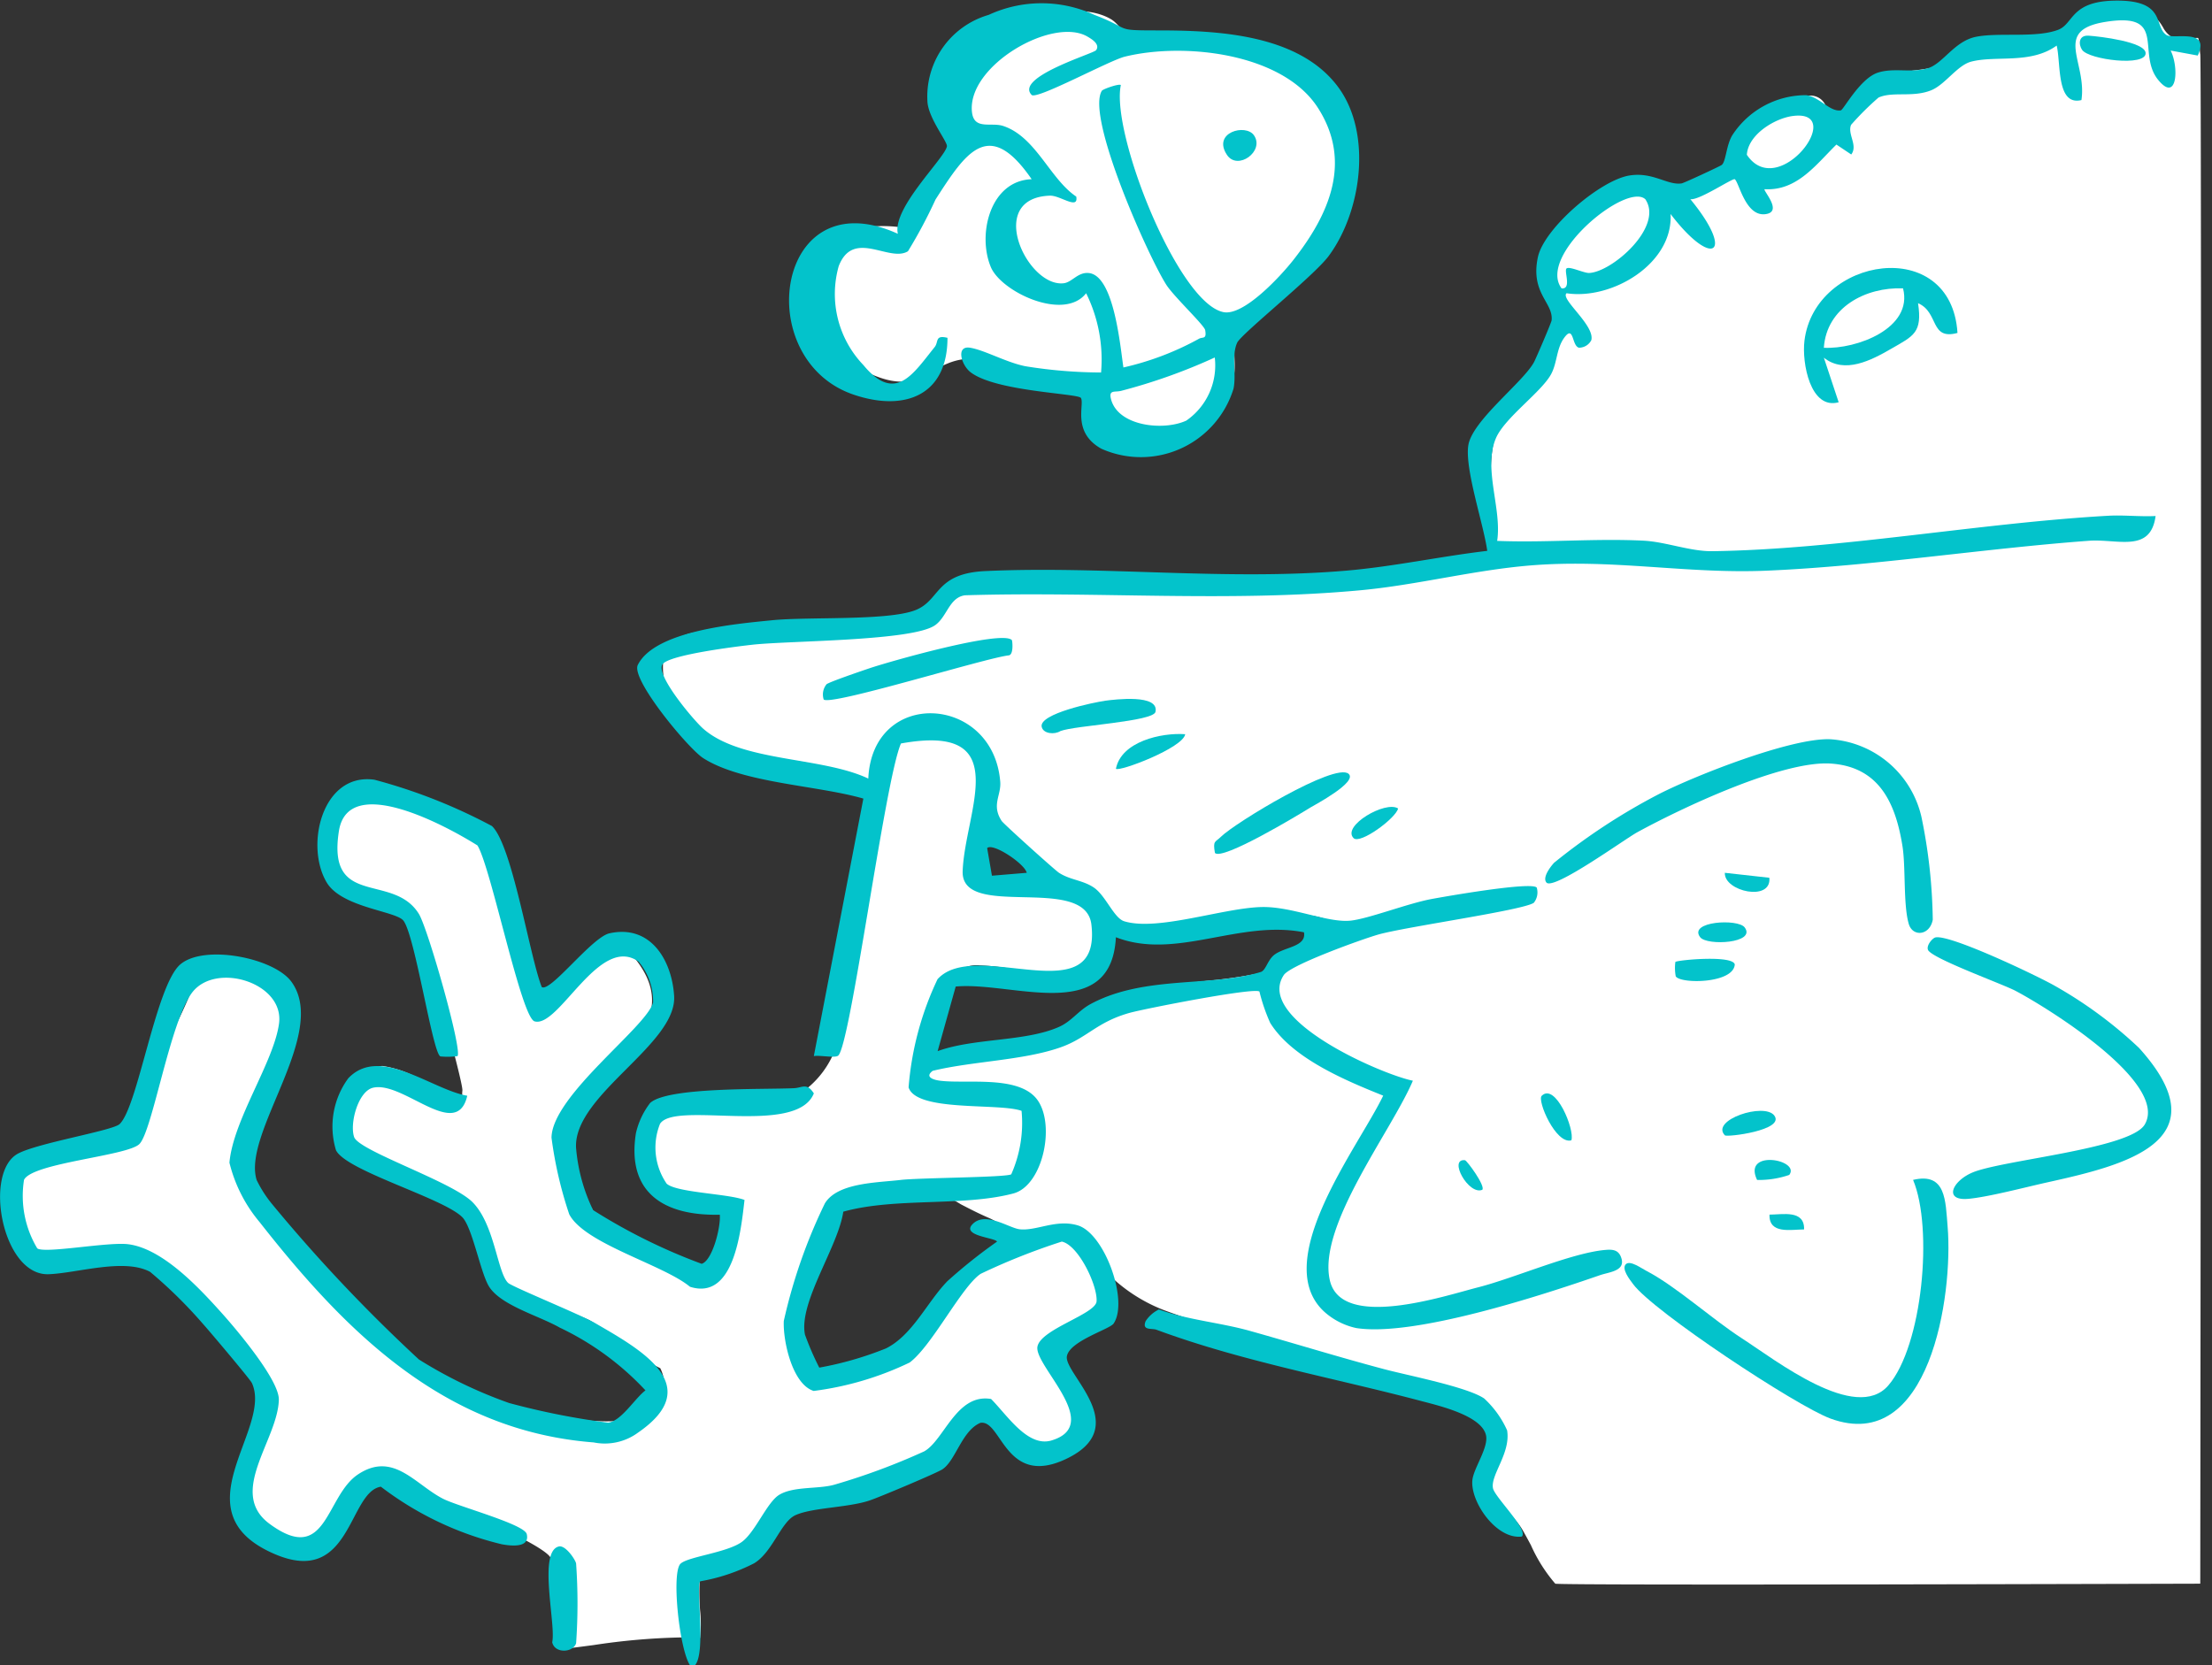
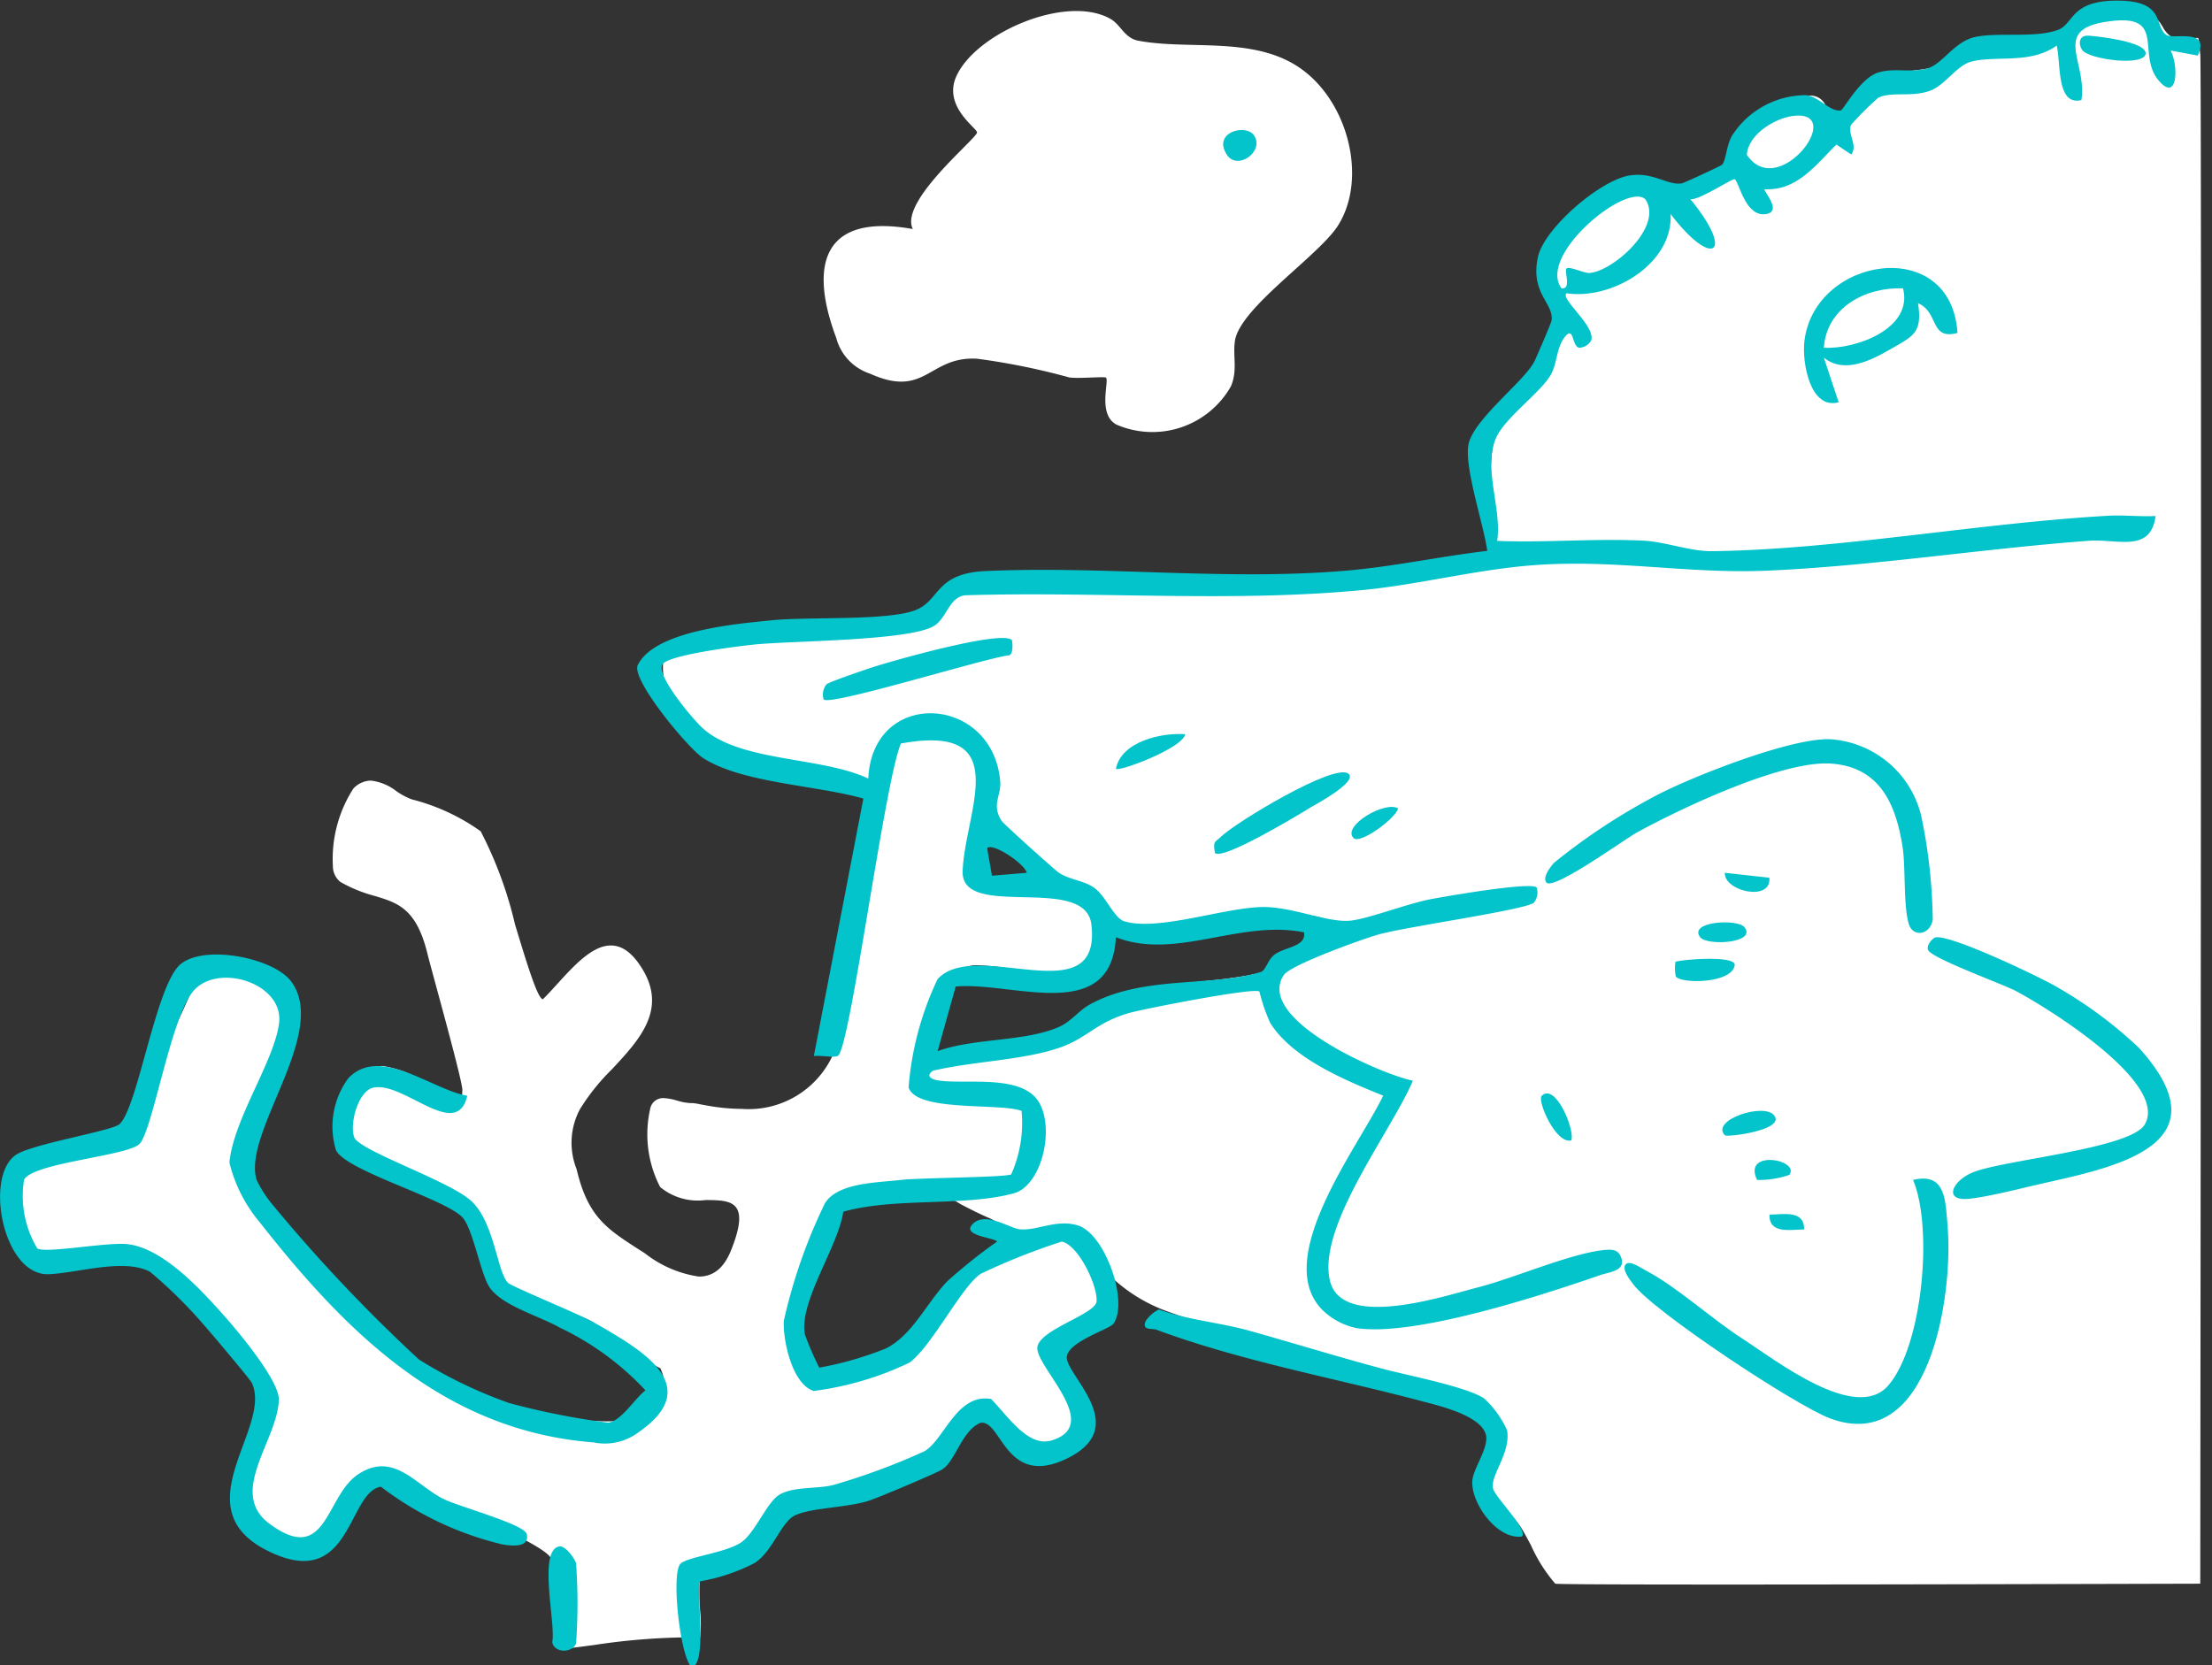
<svg xmlns="http://www.w3.org/2000/svg" width="99.86" height="75.19" viewBox="0 0 99.86 75.19">
  <rect x="0" y="0" width="99.86" height="75.19" fill="#333333" stroke="none" />
  <g transform="translate(0 0.032)">
    <g transform="translate(0.529 0.468)">
      <path d="M25.257,73.908h0c-.087-.456-.137-1.071-.186-1.666a11.725,11.725,0,0,0-.29-2.133l-.434-.236c-.17-.55-3.913-2.152-5.057-2.629a4.005,4.005,0,0,1-.8-.494,2.649,2.649,0,0,0-1.581-.681h-.048c-.605.016-1.036.689-1.491,1.4-.534.834-1.139,1.778-2.133,1.778a2.274,2.274,0,0,1-1.031-.287c-2.03-1.051-1.388-2.945-.821-4.616a4.469,4.469,0,0,0,.413-2.349c-.06-.2-2.116-2.337-3.345-3.615l0,0c-.422-.439-.755-.785-.857-.9-1.212-1.329-2.056-1.513-2.787-1.513a8.389,8.389,0,0,0-.94.072l-.072.008a10.03,10.03,0,0,1-1.163.08,6.429,6.429,0,0,1-1.182-.108c-.539-.1-.909-.867-1.082-1.315a3.5,3.5,0,0,1-.241-2.4,4.829,4.829,0,0,1,2.159-.763c1.582-.359,3.55-.807,3.923-1.942a10.722,10.722,0,0,1,1.281-3.984,20.391,20.391,0,0,0,.9-2.109,2.089,2.089,0,0,1,1.662-.722c1.374,0,2.921,1.02,2.934,2.385a6.859,6.859,0,0,1-1.478,3.544c-.981,1.516-1.908,2.947-.915,4.4a24.691,24.691,0,0,0,6.793,7.241,18.051,18.051,0,0,0,8.431,3.265c.367.036.715.054,1.033.054,1.222,0,2.025-.261,2.386-.777a1.726,1.726,0,0,0,.04-1.621,9.083,9.083,0,0,1-1.815-1.194,11.442,11.442,0,0,0-1.383-.973,8.079,8.079,0,0,0-1.63-.561,5.1,5.1,0,0,1-2.416-1.069,4.253,4.253,0,0,1-.616-1.64,3.587,3.587,0,0,0-.7-1.706,29.416,29.416,0,0,0-3.7-1.9c-.8-.373-1.423-.668-1.544-.751-.639-.438-.639-.438-.464-.774a4.331,4.331,0,0,0,.464-1.458c.178-1.089.6-1.619,1.275-1.619a4.811,4.811,0,0,1,2.062.844,6.244,6.244,0,0,0,1.2.6.758.758,0,0,0,.2.038c.125,0,.125-.083.125-.208a1.218,1.218,0,0,1,.008-.161c.031-.238-.689-2.891-1.166-4.647-.195-.718-.349-1.285-.4-1.493-.5-2.083-1.338-2.335-2.4-2.654a6.427,6.427,0,0,1-1.542-.63.906.906,0,0,1-.338-.715,5.875,5.875,0,0,1,.924-3.5,1.113,1.113,0,0,1,.788-.36,2.309,2.309,0,0,1,1.158.479,3.18,3.18,0,0,0,.688.367,9.3,9.3,0,0,1,3.114,1.442,18.065,18.065,0,0,1,1.551,4.208c.526,1.735,1.023,3.374,1.258,3.374.212-.206.429-.445.66-.7.737-.81,1.571-1.726,2.407-1.726.513,0,.972.335,1.4,1.024,1.17,1.865-.114,3.241-1.356,4.571a9.619,9.619,0,0,0-1.44,1.8,3.217,3.217,0,0,0-.151,2.7c.507,2.148,1.34,2.684,2.852,3.656l.1.061.128.083a5.163,5.163,0,0,0,2.439,1.054c.66,0,1.135-.387,1.454-1.183.39-.974.468-1.581.246-1.913-.234-.349-.768-.354-1.387-.36a2.667,2.667,0,0,1-2.058-.586,5.169,5.169,0,0,1-.453-3.516.59.59,0,0,1,.605-.5,2.473,2.473,0,0,1,.609.113l.006,0a2.455,2.455,0,0,0,.595.112.781.781,0,0,0,.08,0h.016a2.788,2.788,0,0,1,.349.055c.116.022.261.049.422.076a8.89,8.89,0,0,0,1.461.131,4.174,4.174,0,0,0,4.48-4.064c.463-1.891.768-3.868,1.063-5.779.246-1.595.5-3.243.845-4.832-.6-.136-1.2-.316-1.788-.489s-1.166-.345-1.749-.48a2.105,2.105,0,0,0-.478-.046c-.1,0-.206,0-.306.008s-.2.008-.3.008a1.724,1.724,0,0,1-.41-.04,22.077,22.077,0,0,1-2.844-.956,4.252,4.252,0,0,1-1.545-1.537,3.1,3.1,0,0,1-.521-2,1.623,1.623,0,0,1,1.558-1.3,41.525,41.525,0,0,1,4.259-.321,29.5,29.5,0,0,0,5.961-.635,2.6,2.6,0,0,0,1.081-.768,1.785,1.785,0,0,1,.97-.647c.631-.056,1.326-.083,2.126-.083,1.219,0,2.526.065,3.789.127l.035,0H49.2c1.28.063,2.6.129,3.856.129.586,0,1.112-.014,1.608-.042,1.5-.087,3.022-.211,4.491-.33,1.525-.124,3.1-.252,4.674-.341a26.833,26.833,0,0,0,2.85-.279c.361-.1.062.231.172,0a2.245,2.245,0,0,0,0-1.653c-.118-.277.033-.9,0-1.11-.173-1.117-.115-3.062.553-3.891a2.056,2.056,0,0,1,.54-.435,1.837,1.837,0,0,0,.456-.357,25.033,25.033,0,0,0,1.666-3.462c.04-.169-.077-.377-.225-.642a2.691,2.691,0,0,1-.413-2.083A29.092,29.092,0,0,1,71.765,8.51,3.823,3.823,0,0,1,74.136,7.7a2.886,2.886,0,0,1,.395.026,1.684,1.684,0,0,1,.528.2,1.219,1.219,0,0,0,.527.186l.038,0a17.609,17.609,0,0,0,1.8-.868,1.2,1.2,0,0,0,.393-.875,1.7,1.7,0,0,1,.31-.881C78.212,5.385,80.27,4,80.4,3.959a2.769,2.769,0,0,1,.772-.142.737.737,0,0,1,.716.452,1.128,1.128,0,0,0,.371.416,1.449,1.449,0,0,0,.675.259c.319,0,.4-.324.493-.7a1.528,1.528,0,0,1,.8-1.208,9.547,9.547,0,0,1,1.8-.373,12.387,12.387,0,0,0,1.335-.245,2.809,2.809,0,0,0,.855-.481,2.473,2.473,0,0,1,.871-.474,9.556,9.556,0,0,1,1.768-.143,7.7,7.7,0,0,0,1.922-.19,1.319,1.319,0,0,0,.638-.449c.259-.29.527-.589,1.68-.665.151-.01.295-.015.427-.015,1.154,0,1.388.388,1.594.73a1.125,1.125,0,0,0,.33.394,1.058,1.058,0,0,0,.574.118c.128,0,.259-.009.382-.018l.049,0c.1-.007.179-.014.241-.014s.094.718.107.731c.075.072,0,69.061,0,69.061s-28.839.087-29.118,0a7.042,7.042,0,0,1-1.1-1.741c-.189-.351-.351-.652-.444-.793a3.841,3.841,0,0,0-.7-.787c-.445-.4-.739-.67-.584-1.914a4.5,4.5,0,0,1,.34-1.036c.161-.39-.333-.857-.34-1.11-.013-.479-1.7-1.01-3.1-1.387-.386-.1-.692-.187-.839-.238-1.776-.614-3.435-1.078-5.04-1.526-1.8-.5-3.667-1.024-5.694-1.758a7.3,7.3,0,0,1-2.56-1.574,1.537,1.537,0,0,1,.054,1.2,1.979,1.979,0,0,1-1.259.817c-.517.18-1.006.35-1.044.787A3.91,3.91,0,0,0,48,61.791c.4.766.808,1.557.522,2.126-.2.391-.7.646-1.533.782a1.623,1.623,0,0,1-.259.021,2.065,2.065,0,0,1-1.518-.879c-.061-.069-.119-.138-.176-.205-.307-.361-.573-.674-.869-.674a.426.426,0,0,0-.065.005c-.833.13-1.165.907-1.385,1.421a1.466,1.466,0,0,1-.25.462c-.139.121-2.965,1.418-3.357,1.561a11.031,11.031,0,0,1-1.835.4,7.129,7.129,0,0,0-1.8.433,2.505,2.505,0,0,0-.893,1.061,2.587,2.587,0,0,1-.709.914,3.618,3.618,0,0,1-1.055.355c-.758.18-1.617.385-1.751,1.088a11.016,11.016,0,0,0,.007,1.537,5.954,5.954,0,0,1,0,1.261c-.288-.019-.591-.029-.9-.029a29.862,29.862,0,0,0-3.9.343c-.333.044-.677.09-1.015.131ZM40.045,53.07h0c-.253,0-.519.014-.815.042-1.9.183-1.961.508-2.121,1.377a6.706,6.706,0,0,1-.289,1.131c-.081.226-.181.476-.287.741-.6,1.512-1.428,3.583-.339,4.926a.837.837,0,0,0,.687.26c1.24,0,3.428-1.31,4.1-1.769a5.5,5.5,0,0,0,1.678-1.8,6.245,6.245,0,0,1,1.152-1.41l1.215-.953-.05-.118c-.243-.578-.324-.773-.868-1.01-.5-.216-.9-.427-1.261-.613a5.288,5.288,0,0,0-2.8-.81ZM43.7,43.086a1.359,1.359,0,0,0-1.008.3l-1.5,4.036c.871-.251,1.974-.461,3.04-.663a24.587,24.587,0,0,0,3.648-.868,4.4,4.4,0,0,0,.989-.6,4.843,4.843,0,0,1,1.1-.662,18.787,18.787,0,0,1,4.24-.868,22.287,22.287,0,0,0,3.078-.532,4.814,4.814,0,0,0,1.166-.832A6.142,6.142,0,0,1,59.9,41.369c0-.206-.791-.458-1.056-.5a9.858,9.858,0,0,0-1.7-.151,13.3,13.3,0,0,0-2.9.387,13.781,13.781,0,0,1-2.732.385H51.49a3.2,3.2,0,0,1-.98-.229c-.1-.038-.2-.076-.29-.11a1.781,1.781,0,0,0-.356-.119.026.026,0,0,0-.017,0,4.662,4.662,0,0,0-.248.745,5.126,5.126,0,0,1-.563,1.5,1.762,1.762,0,0,0-.4-.045,4.165,4.165,0,0,0-.913.137l-.015,0a3.949,3.949,0,0,1-.864.133h-.014a8.519,8.519,0,0,1-1.29-.184A10.8,10.8,0,0,0,43.7,43.086Zm.071-5.8c-.073,0-.117,0-.119,0l.107,1.983,3.263.243s-.9-1.075-1.528-1.683A2.624,2.624,0,0,0,43.768,37.284Z" transform="translate(0.001 0)" fill="#fff" />
      <path d="M24.857,74.461,24.766,74c-.093-.485-.144-1.114-.193-1.722a14.811,14.811,0,0,0-.219-1.837l-.425-.231-.044-.143A23.542,23.542,0,0,0,19.1,67.7a4.441,4.441,0,0,1-.9-.552,2.158,2.158,0,0,0-1.321-.584c-.34.009-.718.6-1.083,1.17-.573.895-1.286,2.008-2.554,2.009A2.763,2.763,0,0,1,11.98,69.4,2.781,2.781,0,0,1,10.325,66.9a8.173,8.173,0,0,1,.59-2.715,4.791,4.791,0,0,0,.421-1.992c-.307-.415-2.352-2.541-3.24-3.464l-.005-.005c-.44-.458-.759-.789-.866-.906-1.136-1.245-1.843-1.349-2.417-1.349a8.033,8.033,0,0,0-.883.069l-.072.008a10.461,10.461,0,0,1-1.22.084,6.923,6.923,0,0,1-1.272-.117c-.739-.137-1.2-.96-1.458-1.627C-.418,54.052-.728,52.6-.27,52c.345-.451,1.115-.644,2.446-.947,1.352-.307,3.194-.726,3.539-1.555a11.29,11.29,0,0,1,1.324-4.1,20.026,20.026,0,0,0,.878-2.057l.029-.086L8,43.187a2.579,2.579,0,0,1,2.049-.905,3.851,3.851,0,0,1,2.28.783,2.679,2.679,0,0,1,1.154,2.1,7.211,7.211,0,0,1-1.558,3.82c-1.071,1.654-1.689,2.725-.922,3.849l.012.018a24.187,24.187,0,0,0,6.654,7.094,17.552,17.552,0,0,0,8.195,3.178c.351.034.682.052.984.052,1.02,0,1.722-.2,1.976-.564a1.13,1.13,0,0,0,.043-.975,10.378,10.378,0,0,1-1.715-1.16,11.072,11.072,0,0,0-1.321-.931,7.863,7.863,0,0,0-1.518-.515,5.306,5.306,0,0,1-2.676-1.242,4.6,4.6,0,0,1-.709-1.836,3.307,3.307,0,0,0-.566-1.467,37.178,37.178,0,0,0-3.559-1.8c-1.081-.507-1.472-.694-1.615-.792a2.151,2.151,0,0,1-.683-.581.8.8,0,0,1,.059-.837,3.829,3.829,0,0,0,.414-1.308c.276-1.685,1.114-2.038,1.769-2.038a5.112,5.112,0,0,1,2.315.912c.259.152.508.3.727.407-.181-.838-.785-3.063-1.1-4.217-.2-.723-.351-1.292-.4-1.507-.434-1.8-1.044-1.988-2.056-2.293a6.938,6.938,0,0,1-1.655-.68A1.361,1.361,0,0,1,14,38.668a6.31,6.31,0,0,1,1.073-3.914,1.609,1.609,0,0,1,1.136-.5,2.713,2.713,0,0,1,1.426.557,2.894,2.894,0,0,0,.571.313,9.427,9.427,0,0,1,3.311,1.56c.435.423.867,1.735,1.682,4.422.275.907.626,2.065.871,2.7l.2-.218c.806-.886,1.72-1.89,2.777-1.89a2.224,2.224,0,0,1,1.828,1.259c1.374,2.191-.172,3.847-1.414,5.178a9.28,9.28,0,0,0-1.366,1.7,2.764,2.764,0,0,0-.1,2.349c.46,1.951,1.142,2.39,2.636,3.35l.224.144a4.87,4.87,0,0,0,2.168.974c.3,0,.682-.1.99-.868.45-1.125.324-1.4.295-1.449-.087-.13-.6-.135-.976-.138a3.087,3.087,0,0,1-2.422-.749c-.759-.833-.82-3.121-.563-3.994a1.079,1.079,0,0,1,1.085-.861,2.88,2.88,0,0,1,.739.13h.005a2.22,2.22,0,0,0,.465.094h.028a.624.624,0,0,1,.067,0,2.621,2.621,0,0,1,.441.064c.114.021.256.048.411.074a8.4,8.4,0,0,0,1.379.124,4.143,4.143,0,0,0,2.429-.664,4.17,4.17,0,0,0,1.556-2.971l.009-.048c.458-1.87.761-3.836,1.055-5.737.223-1.444.452-2.931.75-4.385-.452-.117-.9-.25-1.34-.38-.567-.168-1.153-.342-1.72-.472a1.631,1.631,0,0,0-.365-.033c-.093,0-.192,0-.287.008s-.213.009-.321.009a2.2,2.2,0,0,1-.528-.054,22.522,22.522,0,0,1-2.956-1,4.77,4.77,0,0,1-1.742-1.722,3.6,3.6,0,0,1-.587-2.341,2.106,2.106,0,0,1,1.975-1.709,41.85,41.85,0,0,1,4.312-.327,29.208,29.208,0,0,0,5.851-.617A2.221,2.221,0,0,0,41.916,26a2.189,2.189,0,0,1,1.28-.792c.646-.057,1.356-.085,2.17-.085,1.232,0,2.544.065,3.813.128l.042,0c1.274.063,2.592.128,3.831.128.577,0,1.093-.014,1.579-.042,1.5-.087,3.013-.21,4.478-.329,1.528-.124,3.107-.253,4.687-.342.871-.048,2.274-.163,2.676-.245a1.829,1.829,0,0,0-.086-.991,2.062,2.062,0,0,1-.055-.979c.009-.091.021-.214.019-.258-.172-1.126-.146-3.275.659-4.274a2.525,2.525,0,0,1,.663-.545,1.488,1.488,0,0,0,.338-.254A27.355,27.355,0,0,0,69.564,13.9a2.834,2.834,0,0,0-.163-.318,3.162,3.162,0,0,1-.464-2.441c.031-.134.063-.273,1.216-1.6.5-.572,1.13-1.273,1.281-1.407a4.294,4.294,0,0,1,2.7-.94,3.387,3.387,0,0,1,.464.031,2.129,2.129,0,0,1,.69.257,1.956,1.956,0,0,0,.264.123c.311-.128,1.386-.647,1.573-.763.126-.106.154-.232.2-.546a2.162,2.162,0,0,1,.412-1.118,6.622,6.622,0,0,1,1.23-.894,7.146,7.146,0,0,1,1.286-.8,3.246,3.246,0,0,1,.919-.164,1.225,1.225,0,0,1,1.141.689.7.7,0,0,0,.2.251,1.788,1.788,0,0,0,.34.169c.03-.083.061-.209.084-.3a1.983,1.983,0,0,1,1.094-1.549,9.542,9.542,0,0,1,1.913-.405,12.206,12.206,0,0,0,1.272-.232,2.411,2.411,0,0,0,.7-.4A2.893,2.893,0,0,1,88.971.976,9.862,9.862,0,0,1,90.842.82,7.483,7.483,0,0,0,92.621.655a.84.84,0,0,0,.42-.307,2.483,2.483,0,0,1,2.02-.831c.162-.011.317-.016.46-.016,1.325,0,1.726.48,2.022.972a.741.741,0,0,0,.178.236h0a.782.782,0,0,0,.3.034c.111,0,.231-.008.343-.017l.049,0c.106-.008.2-.015.28-.015a.527.527,0,0,1,.514.436,1.776,1.776,0,0,1,.035.2c.016.123.028.267.038.382,0,.05.01.113.012.131a.359.359,0,0,0-.009-.044,1.625,1.625,0,0,1,.024.326c0,.134,0,.331.006.587,0,.5.007,1.237.009,2.2,0,1.8.008,4.431.01,7.834,0,5.731,0,13.718,0,23.737C99.317,53.555,99.3,70.827,99.3,71v.5l-.5,0c-.128,0-12.917.039-21.447.039-7.625,0-7.708-.026-7.822-.061-.341-.106-.588-.494-1.389-1.981-.176-.326-.341-.633-.422-.755a3.371,3.371,0,0,0-.62-.691,2.178,2.178,0,0,1-.744-2.346,4.753,4.753,0,0,1,.368-1.15,1.4,1.4,0,0,0-.154-.328,1.515,1.515,0,0,1-.209-.5,8,8,0,0,0-2.735-1.013c-.412-.111-.708-.192-.871-.248-1.762-.609-3.414-1.071-5.011-1.517-1.812-.506-3.686-1.029-5.731-1.77a7.507,7.507,0,0,1-1.784-.915,1.474,1.474,0,0,1-.1.281,2.406,2.406,0,0,1-1.547,1.074c-.245.085-.7.243-.71.359a3.758,3.758,0,0,0,.576,1.582c.434.836.925,1.784.525,2.581a2.365,2.365,0,0,1-1.9,1.051,2.126,2.126,0,0,1-.34.028,2.533,2.533,0,0,1-1.894-1.049c-.062-.071-.122-.141-.18-.21a2.5,2.5,0,0,0-.494-.5c-.506.088-.746.56-.986,1.121a1.7,1.7,0,0,1-.382.643c-.257.223-3.337,1.589-3.515,1.653a11.354,11.354,0,0,1-1.925.425,7.134,7.134,0,0,0-1.654.384,2.2,2.2,0,0,0-.687.865,2.978,2.978,0,0,1-.869,1.083,3.914,3.914,0,0,1-1.212.422c-.61.145-1.3.31-1.375.7a12.941,12.941,0,0,0,.015,1.423c.048,1.209.057,1.426-.149,1.634l-.161.162-.227-.015c-.279-.018-.57-.028-.867-.028a29.485,29.485,0,0,0-3.831.338c-.334.044-.679.09-1.02.132ZM24.715,69.5l.484.263.06.194A11.953,11.953,0,0,1,25.57,72.2c.032.394.065.8.108,1.15l.529-.07a30.237,30.237,0,0,1,3.963-.347c.144,0,.288,0,.429.006,0-.221-.016-.492-.025-.719a9.828,9.828,0,0,1,0-1.651c.194-1.022,1.311-1.287,2.126-1.481a3.486,3.486,0,0,0,.9-.287,2.312,2.312,0,0,0,.549-.744,2.912,2.912,0,0,1,1.1-1.257,7.342,7.342,0,0,1,1.949-.482,10.726,10.726,0,0,0,1.746-.378c.38-.138,2.769-1.241,3.192-1.471.034-.062.086-.184.126-.278a2.456,2.456,0,0,1,1.768-1.719.929.929,0,0,1,.142-.011c.527,0,.895.432,1.25.85.057.067.113.133.171.2a1.6,1.6,0,0,0,1.142.709,1.123,1.123,0,0,0,.179-.015c.638-.1,1.053-.286,1.167-.513.171-.341-.211-1.079-.519-1.671a4.213,4.213,0,0,1-.684-2.129c.066-.761.794-1.014,1.378-1.217.435-.151.846-.294.972-.559a1.112,1.112,0,0,0-.072-.809l.806-.541a6.832,6.832,0,0,0,2.393,1.473c2.01.728,3.865,1.246,5.658,1.747,1.613.45,3.28.916,5.069,1.535.13.045.443.129.8.227,2.809.76,3.421,1.246,3.464,1.815.017.039.06.115.09.167a1.335,1.335,0,0,1,.215,1.19,4.229,4.229,0,0,0-.306.907c-.123.985.037,1.13.423,1.481a4.325,4.325,0,0,1,.784.882c.1.159.264.455.466.83a17.2,17.2,0,0,0,.862,1.49c.45.012,2.089.028,7.469.028,7.57,0,18.5-.03,20.946-.037.025-23.5.058-67.266,0-68.5-.009-.055-.014-.117-.02-.19l-.006-.071c-.083,0-.169.008-.256.008a1.5,1.5,0,0,1-.85-.2,1.586,1.586,0,0,1-.481-.553C96.516.705,96.392.5,95.521.5c-.121,0-.254,0-.394.014-.95.063-1.123.256-1.341.5a1.8,1.8,0,0,1-.855.591,7.965,7.965,0,0,1-2.066.215,9.276,9.276,0,0,0-1.666.13,2.1,2.1,0,0,0-.69.392A3.242,3.242,0,0,1,87.5,2.9a12.611,12.611,0,0,1-1.4.259,9.653,9.653,0,0,0-1.679.34c-.3.125-.4.424-.506.867-.1.4-.269,1.078-.978,1.078A1.865,1.865,0,0,1,82,5.113a1.6,1.6,0,0,1-.538-.581c-.128-.207-.133-.215-.29-.215a2.247,2.247,0,0,0-.589.109c-.285.16-1.811,1.188-2.083,1.4a1.326,1.326,0,0,0-.185.611,1.657,1.657,0,0,1-.576,1.195,6.285,6.285,0,0,1-1.007.53c-.9.432-.977.438-1.069.445-.025,0-.052,0-.078,0a1.629,1.629,0,0,1-.759-.243,1.369,1.369,0,0,0-.366-.153,2.385,2.385,0,0,0-.325-.021,3.34,3.34,0,0,0-2.04.689c-.247.224-1.946,2.153-2.2,2.537a2.224,2.224,0,0,0,.374,1.669,1.388,1.388,0,0,1,.276,1,23.478,23.478,0,0,1-1.768,3.665,2.282,2.282,0,0,1-.574.461,1.631,1.631,0,0,0-.418.326,5.632,5.632,0,0,0-.448,3.5,2.1,2.1,0,0,1-.014.5,2.311,2.311,0,0,0-.018.493,2.832,2.832,0,0,1,.114,1.706l.028.028-.1.2a.57.57,0,0,1-.039.146.536.536,0,0,1-.49.342H66.55l-.028-.043c-.829.132-2.649.237-2.67.239-1.567.089-3.14.217-4.661.34-1.472.12-2.993.244-4.5.331-.505.029-1.041.043-1.637.043-1.264,0-2.594-.066-3.88-.129l-.042,0c-1.257-.062-2.557-.126-3.764-.126-.784,0-1.465.027-2.081.081-.175.016-.422.263-.66.5a3.019,3.019,0,0,1-1.3.9,29.8,29.8,0,0,1-6.072.652,41.207,41.207,0,0,0-4.2.316c-1.02.157-1.111.7-1.14.884a2.65,2.65,0,0,0,.456,1.66,3.791,3.791,0,0,0,1.349,1.352,22.135,22.135,0,0,0,2.733.914,1.277,1.277,0,0,0,.289.025c.088,0,.186,0,.281-.008s.214-.008.327-.008a2.584,2.584,0,0,1,.59.059c.6.138,1.2.316,1.778.488s1.176.349,1.757.481l.482.11-.1.483c-.341,1.574-.595,3.215-.84,4.8-.3,1.915-.6,3.894-1.066,5.8a4.663,4.663,0,0,1-4.971,4.468,9.382,9.382,0,0,1-1.543-.138c-.167-.028-.314-.055-.432-.078-.093-.018-.207-.039-.256-.045-.033,0-.064,0-.1,0a2.853,2.853,0,0,1-.725-.129l-.006,0a2.176,2.176,0,0,0-.479-.1.168.168,0,0,0-.064.008.315.315,0,0,0-.061.134,4.882,4.882,0,0,0,.342,3.039,2.29,2.29,0,0,0,1.693.423c.7.007,1.417.014,1.8.582.331.494.272,1.2-.2,2.377a2.027,2.027,0,0,1-1.918,1.5,5.5,5.5,0,0,1-2.711-1.134l-.222-.143c-1.515-.974-2.516-1.617-3.069-3.962a3.692,3.692,0,0,1,.2-3.058,9.969,9.969,0,0,1,1.513-1.9c1.408-1.508,2.2-2.528,1.3-3.964-.5-.79-.861-.79-.981-.79-.615,0-1.4.867-2.037,1.563-.235.259-.457.5-.68.72l-.146.142h-.2c-.477,0-.693-.518-.992-1.371-.223-.636-.476-1.472-.745-2.357a22.613,22.613,0,0,0-1.422-4,9.594,9.594,0,0,0-2.917-1.324,3.581,3.581,0,0,1-.805-.422,2.01,2.01,0,0,0-.89-.4.612.612,0,0,0-.44.219A5.553,5.553,0,0,0,15,38.553a.658.658,0,0,0,.1.345,5.939,5.939,0,0,0,1.426.578c1.117.336,2.171.654,2.739,3.016.048.2.2.764.395,1.476,1.047,3.857,1.213,4.592,1.18,4.845a.824.824,0,0,0,0,.1.619.619,0,0,1-.625.708,1.208,1.208,0,0,1-.342-.059,6.523,6.523,0,0,1-1.31-.653,4.662,4.662,0,0,0-1.809-.775c-.16,0-.586,0-.782,1.2a4.894,4.894,0,0,1-.484,1.55c.076.054.173.121.273.19s.837.412,1.474.711a22.511,22.511,0,0,1,3.842,2,3.924,3.924,0,0,1,.832,1.946,3.943,3.943,0,0,0,.522,1.445,5.224,5.224,0,0,0,2.155.9,8.343,8.343,0,0,1,1.743.608,11.814,11.814,0,0,1,1.444,1.013,8.714,8.714,0,0,0,1.713,1.133l.192.087.072.2a2.186,2.186,0,0,1-.1,2.079c-.46.657-1.4.99-2.8.99-.334,0-.7-.019-1.082-.057A18.551,18.551,0,0,1,17.1,60.765a25.2,25.2,0,0,1-6.928-7.379,2.849,2.849,0,0,1-.341-2.6,10.168,10.168,0,0,1,1.255-2.345,6.527,6.527,0,0,0,1.4-3.267c-.01-1.064-1.316-1.89-2.434-1.89a1.628,1.628,0,0,0-1.221.476,21.7,21.7,0,0,1-.888,2.068A10.358,10.358,0,0,0,6.71,49.619l0,.068-.021.065c-.461,1.4-2.583,1.886-4.287,2.273A7.007,7.007,0,0,0,.533,52.6a3.8,3.8,0,0,0,.3,1.926c.249.646.541.973.707,1a5.934,5.934,0,0,0,1.091.1,9.6,9.6,0,0,0,1.107-.077l.072-.008a8.753,8.753,0,0,1,1-.076,4.03,4.03,0,0,1,3.156,1.676c.1.107.445.469.848.887l.005.005c3.226,3.353,3.4,3.6,3.463,3.817a4.726,4.726,0,0,1-.418,2.653c-.667,1.965-.961,3.216.577,4.012a1.788,1.788,0,0,0,.8.231c.72,0,1.224-.787,1.712-1.548.506-.79,1.029-1.607,1.9-1.631h.061a3.086,3.086,0,0,1,1.876.777,3.6,3.6,0,0,0,.694.437c.619.259,1.822.771,2.918,1.3A6.721,6.721,0,0,1,24.715,69.5Zm12.166-7.454h0a1.305,1.305,0,0,1-1.075-.446c-1.274-1.571-.385-3.8.263-5.426.1-.261.2-.507.281-.725a6.193,6.193,0,0,0,.268-1.053,1.817,1.817,0,0,1,.592-1.249,3.778,3.778,0,0,1,1.973-.535c.312-.03.594-.045.863-.045v.4h0v-.4a5.758,5.758,0,0,1,3.027.866c.352.183.75.389,1.231.6a1.859,1.859,0,0,1,1.13,1.275l.2.47-1.5,1.179a5.769,5.769,0,0,0-1.054,1.3,5.989,5.989,0,0,1-1.814,1.936C41.233,60.211,38.51,62.048,36.881,62.048Zm3.164-8.478c-.237,0-.487.013-.767.04a3.75,3.75,0,0,0-1.454.328c-.113.088-.149.237-.224.642a7.235,7.235,0,0,1-.311,1.21c-.084.233-.185.487-.292.756-.557,1.4-1.32,3.31-.415,4.426a.425.425,0,0,0,.3.075c1.021,0,3.046-1.154,3.813-1.681a5.014,5.014,0,0,0,1.542-1.656A6.752,6.752,0,0,1,43.474,56.2l.024-.02.914-.716a.741.741,0,0,0-.508-.512c-.511-.222-.926-.438-1.292-.628a4.831,4.831,0,0,0-2.566-.754Zm.33-5.4,1.882-5.062.072-.075a1.809,1.809,0,0,1,1.368-.449h0a11.14,11.14,0,0,1,1.932.25,8.333,8.333,0,0,0,1.2.176h.012a3.554,3.554,0,0,0,.751-.121l.016,0a4.622,4.622,0,0,1,1.024-.149q.071,0,.139,0c.11-.3.259-.8.35-1.106.223-.752.257-.867.414-.993a.519.519,0,0,1,.329-.114,1.558,1.558,0,0,1,.536.152c.085.033.18.07.281.106a2.933,2.933,0,0,0,.809.2h.015a13.379,13.379,0,0,0,2.632-.374,13.7,13.7,0,0,1,3.009-.4,10.352,10.352,0,0,1,1.782.158,4.035,4.035,0,0,1,.733.222c.2.083.748.305.738.785l-.007.348-.329.114a6.338,6.338,0,0,0-1.289.933,4.531,4.531,0,0,1-1.352.93,22.628,22.628,0,0,1-3.149.547,18.436,18.436,0,0,0-4.125.839,4.4,4.4,0,0,0-.985.6,4.836,4.836,0,0,1-1.106.664,24.845,24.845,0,0,1-3.733.892c-1.055.2-2.146.408-2.995.653Zm2.736-4.488L41.99,46.7c.68-.156,1.421-.3,2.145-.435a24.344,24.344,0,0,0,3.563-.844,3.988,3.988,0,0,0,.873-.537,5.305,5.305,0,0,1,1.217-.725,19.142,19.142,0,0,1,4.355-.9,21.95,21.95,0,0,0,3.007-.518,6.075,6.075,0,0,0,.98-.734c.262-.22.518-.434.763-.618-.052-.014-.1-.025-.138-.032a9.364,9.364,0,0,0-1.611-.143,12.9,12.9,0,0,0-2.8.376,14.184,14.184,0,0,1-2.828.4h-.024a3.574,3.574,0,0,1-1.156-.259l-.182-.068-.078.26c-.4,1.352-.533,1.746-.916,1.846l-.12.031-.121-.028a1.27,1.27,0,0,0-.291-.031,3.792,3.792,0,0,0-.8.124l-.016,0a4.38,4.38,0,0,1-.975.146h-.015a8.755,8.755,0,0,1-1.38-.193,10.47,10.47,0,0,0-1.747-.233A1.256,1.256,0,0,0,43.111,43.684Zm5.241-3.571-5.071-.378-.158-2.918.5-.03c.006,0,.061,0,.149,0a3.047,3.047,0,0,1,2.071.687c.536.52,1.258,1.361,1.544,1.7l0,0Zm-4.12-1.31,1.61.12c-.236-.262-.485-.528-.7-.735a1.733,1.733,0,0,0-.965-.378Z" transform="translate(0.001 0)" fill="rgba(0,0,0,0)" />
      <path d="M377.156,301.341c-.062-.062-1.295.056-1.665-.012a30.907,30.907,0,0,0-4.155-.843c-2.19-.124-2.307,1.815-4.839.672a2.323,2.323,0,0,1-1.519-1.612c-1.279-3.423-.506-5.626,3.457-4.915-.625-1.255,2.9-4.092,2.9-4.361,0-.2-1.533-1.162-.944-2.513.856-1.964,4.968-3.751,6.968-2.614.468.267.63.866,1.252.984,2.225.423,5.021-.184,7.114,1.11,2.312,1.428,3.292,5.056,1.9,7.245-.865,1.359-4.416,3.7-4.646,5.192-.107.694.13,1.326-.181,2.056a4.077,4.077,0,0,1-5.185,1.723c-.841-.481-.3-1.953-.457-2.115" transform="translate(-327.756 -284.79)" fill="#fff" />
    </g>
    <g transform="translate(0)">
      <path d="M356.54,359.25c-.472-.707-.826-3.992-.464-4.549.226-.349,2.126-.519,2.817-1.036.607-.455,1.129-1.795,1.681-2.12.654-.386,1.736-.249,2.459-.446a29.7,29.7,0,0,0,4.077-1.511c.9-.5,1.457-2.631,3.02-2.365.727.728,1.657,2.2,2.735,1.87,2.35-.712-.8-3.372-.642-4.234.147-.79,2.626-1.467,2.669-2.042.053-.71-.815-2.541-1.569-2.7a29.194,29.194,0,0,0-3.661,1.454c-.86.572-2.193,3.245-3.206,4.005a14.06,14.06,0,0,1-4.334,1.284c-.963-.3-1.39-2.25-1.35-3.158a24.132,24.132,0,0,1,1.855-5.311c.569-.933,2.333-.931,3.414-1.057.821-.1,4.792-.112,5-.256a5.732,5.732,0,0,0,.465-2.865c-1.029-.366-4.739.061-5.1-1.057a13.9,13.9,0,0,1,1.307-4.887c1.715-1.895,7.419,1.617,6.946-2.463-.269-2.321-5.893-.174-5.812-2.416.1-2.712,2.391-6.7-2.785-5.763-.725,1.645-2.273,13.614-2.834,14.093-.142.121-.82-.027-1.1.021l2.236-11.626c-2.068-.6-5.459-.694-7.23-1.827-.67-.428-3.276-3.559-2.953-4.206.772-1.552,4.449-1.856,6.048-2.018,1.641-.167,5.219.032,6.476-.454,1.144-.442.88-1.663,3.171-1.768,5.366-.245,10.857.444,16.28-.018,2.129-.181,4.253-.644,6.373-.894-.159-1.184-1.019-3.689-.855-4.761.171-1.116,2.46-2.838,2.962-3.751.085-.155.791-1.795.8-1.9.081-.8-.966-1.215-.621-2.846.276-1.307,2.821-3.484,4.14-3.691,1.063-.167,1.709.455,2.351.358.1-.015,1.726-.769,1.809-.833.194-.15.2-.9.486-1.355a3.968,3.968,0,0,1,3.326-1.795c.607.079,1.067.761,1.563.686.12-.017.87-1.452,1.684-1.707.739-.232,1.522.033,2.26-.2.675-.212,1.188-1.22,2.162-1.415,1.036-.207,2.7.066,3.707-.316.7-.268.555-1.266,2.5-1.315,2.408-.06,1.8,1.146,2.385,1.547.323.22,2-.332,1.417.931l-1.225-.226c.375.724.309,2.382-.554,1.334-1.01-1.227.446-3.094-2.413-2.624-2.364.387-.8,1.805-1.059,3.526-1.142.277-.92-1.671-1.118-2.461-1.169.851-2.734.436-3.856.725-.638.165-1.182,1.05-1.825,1.3-.831.328-1.722.035-2.361.322a13.03,13.03,0,0,0-1.24,1.233c-.175.42.321.929.008,1.338l-.67-.448c-.935.919-1.783,2.1-3.242,2.015-.077.062.788.967.108,1.115-.955.21-1.255-1.42-1.454-1.565-.089-.064-1.621.972-2.006.9,2.043,2.482,1,3.157-.893.669.126,2.243-2.644,3.892-4.695,3.579-.3.258,1.289,1.449,1.117,2.119a.625.625,0,0,1-.557.34c-.332-.079-.222-1.063-.67-.444-.353.488-.308,1.127-.591,1.645-.44.806-2.091,1.962-2.486,2.881-.589,1.374.275,3.186.054,4.64,2.19.088,4.416-.118,6.6-.01,1.013.05,2.115.49,3.12.475,5.714-.079,12.058-1.274,17.872-1.6.7-.039,1.428.048,2.133.012-.226,1.686-1.716,1.022-3.014,1.118-4.78.355-9.765,1.144-14.522,1.349-3.66.158-6.975-.548-10.737-.231-2.54.214-5.066.876-7.6,1.114-5.92.555-11.934.046-17.877.229-.711.1-.8.953-1.339,1.344-1,.73-6.592.7-8.275.89-.7.078-3.736.45-4.04.88-.334.472,1.4,2.521,1.827,2.9,1.717,1.525,5.349,1.262,7.462,2.261.189-4.116,5.646-3.787,5.957.146.049.617-.41,1.045.066,1.77.1.145,2.405,2.22,2.582,2.335.508.331,1.073.332,1.571.665.542.362.91,1.384,1.379,1.527,1.507.46,4.473-.606,6.209-.643,1.361-.029,2.966.718,4,.615.808-.08,2.592-.78,3.675-.979.675-.125,4.475-.789,4.736-.517a.748.748,0,0,1-.131.69c-.49.342-5.777,1.08-7.022,1.434-.718.205-3.959,1.369-4.264,1.828-1.327,2,4.421,4.489,5.827,4.771-.967,2.278-4.306,6.551-3.75,9.007.515,2.277,5.2.7,6.705.319,1.622-.414,4.2-1.547,5.714-1.684.3-.027.585-.028.718.3.268.652-.507.688-.942.839-2.646.916-8.388,2.792-11,2.387a3.146,3.146,0,0,1-1.229-.56c-2.932-2.179,1.335-7.61,2.444-9.934-1.7-.684-4.1-1.679-5.1-3.282a8.126,8.126,0,0,1-.487-1.417c-.218-.2-5.186.774-5.855.96-1.5.419-1.921,1.138-3.133,1.562-1.69.591-3.975.621-5.763,1.057-.371.278.025.407.332.446,1.16.149,3.387-.235,4.292.74.97,1.046.4,3.988-.986,4.352-2.272.6-5.32.167-7.674.821-.229,1.584-2.024,4.091-1.73,5.551a12.861,12.861,0,0,0,.646,1.49,15.177,15.177,0,0,0,3.009-.867c1.2-.594,1.863-2.1,2.776-3.037a23.5,23.5,0,0,1,2.24-1.785c-.076-.178-1.605-.254-1.116-.778.577-.618,1.659.17,2.142.221.764.081,1.639-.469,2.618-.177,1.215.364,2.308,3.419,1.618,4.434-.176.258-1.995.789-2.109,1.478-.135.8,3.034,3.19-.047,4.64-2.737,1.288-2.9-1.8-3.857-1.636-.84.354-1.115,1.708-1.718,2.1-.272.176-2.848,1.26-3.287,1.406-.974.327-2.6.316-3.356.668-.643.3-1.027,1.673-1.856,2.168a8.46,8.46,0,0,1-2.43.812c-.211.2.273,3.208-.236,3.789Zm49.793-69.955c-.808.1-2.024.827-2.084,1.752,1.425,2.129,4.547-2.062,2.084-1.752m-6.66,3.767c-.827-.812-4.9,2.518-3.789,4.016.468.052.105-.774.222-.894s.766.2,1.013.2c1.032-.03,3.376-2.073,2.554-3.318m-27.933,30.4c-.091-.411-1.539-1.374-1.787-1.115l.216,1.246Zm12.516,2.687c-2.92-.579-5.791,1.274-8.491.222-.205,3.972-4.7,1.987-7.232,2.227l-.816,2.916c1.639-.6,3.963-.417,5.491-1.1.564-.254.86-.729,1.426-1.033,2.427-1.3,5.433-.752,7.673-1.442.228-.071.305-.54.611-.776.469-.361,1.454-.36,1.338-1.012" transform="translate(-325.388 -284.091)" fill="#03c3cb" />
-       <path d="M375.677,302.047c-.166-.2-3.874-.287-4.984-1.163-.413-.326-.656-1.192-.024-1.1.652.1,1.654.671,2.517.839a21.769,21.769,0,0,0,3.408.281,6.752,6.752,0,0,0-.674-3.579c-.993,1.281-3.827-.057-4.3-1.176-.622-1.479-.033-3.907,1.841-3.971-1.937-2.814-2.971-1.21-4.34.916a22.113,22.113,0,0,1-1.244,2.336c-.839.522-2.467-1.029-3.126.671a4.633,4.633,0,0,0,1.112,4.465c1.445,1.753,2.242.4,3.218-.809.19-.236,0-.558.58-.418,0,2.606-1.941,3.347-4.24,2.564-4.672-1.59-3.517-9.772,2-7.261-.268-1.16,2.119-3.41,2.214-3.948.036-.2-.8-1.219-.876-1.976a3.836,3.836,0,0,1,2.759-3.959,5.684,5.684,0,0,1,4.778,0c1.734.662.812.7,2.854.7,2.726,0,6.408.172,8.167,2.584,1.517,2.082,1.043,5.591-.446,7.6-.665.9-3.953,3.52-4.132,3.916-.268.592-.028,1.394-.164,2.072a4.375,4.375,0,0,1-5.967,2.715c-1.371-.763-.723-2.055-.935-2.308m.692-15.679c.2-.267-.177-.5-.384-.62-1.574-.921-5.454,1.322-5.214,3.413.094.816.858.441,1.407.621,1.474.484,2.11,2.39,3.3,3.189.11.619-.725-.058-1.187-.042-2.934.1-1.027,4.147.618,3.955.376-.043.631-.5,1.118-.463,1.164.085,1.439,3.355,1.58,4.265a12.962,12.962,0,0,0,3.4-1.29c.179-.107.367.044.292-.395-.039-.222-1.417-1.518-1.755-2.048-.816-1.279-3.634-7.578-2.911-8.759.048-.077.785-.336.858-.258-.457,2.154,2.578,9.85,4.636,10.252.919.18,2.582-1.63,3.15-2.352,1.6-2.033,2.678-4.413,1.12-6.858-1.591-2.5-6.075-2.981-8.732-2.323-.7.174-3.973,1.955-4.2,1.727-.781-.8,2.792-1.866,2.9-2.015m5.364,13.87a25.688,25.688,0,0,1-4.206,1.5c-.3.084-.592-.066-.475.382.319,1.226,2.377,1.441,3.4.965a3.029,3.029,0,0,0,1.283-2.85" transform="translate(-326.887 -284.118)" fill="#03c3cb" />
      <path d="M340.192,342.951c-.478,2.07-2.9-.69-4.258-.363-.663.16-1.059,1.6-.849,2.225s4.4,2,5.34,2.935c1.006,1.006,1.118,3.162,1.608,3.648.175.173,3.237,1.42,3.9,1.8,2.07,1.2,5.058,2.833,1.974,4.959a2.533,2.533,0,0,1-2.009.446c-6.687-.516-11.128-4.905-15.087-9.956a6.61,6.61,0,0,1-1.355-2.674c.172-1.948,2.008-4.55,2.239-6.286.243-1.833-2.819-2.778-3.9-1.425-1.015,1.274-1.812,6.294-2.407,6.872-.557.54-4.818.843-5.205,1.612a4.607,4.607,0,0,0,.6,3.1c.382.236,3.187-.306,4.105-.191,1.568.2,3.221,1.992,4.244,3.133.656.732,2.577,3.007,2.554,3.89-.047,1.817-2.332,4.192-.42,5.6,2.6,1.919,2.513-1.256,4-2.235,1.592-1.05,2.567.457,3.837,1.106.684.349,3.668,1.145,3.775,1.593.154.652-.758.527-1.127.46a14.6,14.6,0,0,1-5.459-2.6c-1.475.237-1.332,4.544-4.814,3.033-4.384-1.9-.048-5.629-1.009-7.715-.076-.166-1.934-2.367-2.227-2.69a21,21,0,0,0-2.367-2.327c-1.174-.633-3.288.057-4.58.106-2.1.078-2.958-4.612-1.381-5.448.91-.483,4.259-1.031,4.581-1.329.828-.766,1.631-6.255,2.74-7.209,1.073-.923,4.236-.3,5.021.784,1.69,2.322-2.239,6.834-1.571,8.95a5.445,5.445,0,0,0,.7,1.09,71.87,71.87,0,0,0,6.626,7.012,20.551,20.551,0,0,0,4.071,1.965,33.713,33.713,0,0,0,4.472.889c.6-.082,1.19-1.083,1.683-1.46a12.768,12.768,0,0,0-3.869-2.833c-.961-.549-2.738-1.022-3.227-1.914-.374-.683-.732-2.63-1.175-3.074-.863-.865-5.244-2.089-5.7-3.022a3.677,3.677,0,0,1,.556-3.249c1.423-1.5,3.771.515,5.368.789" transform="translate(-319.098 -293.508)" fill="#03c3cb" />
-       <path d="M346.678,336.3c.354.319,2.262-2.239,3.066-2.417,1.847-.409,2.814,1.2,2.919,2.823.141,2.184-4.534,4.468-4.428,6.85a7.915,7.915,0,0,0,.771,2.825,25.967,25.967,0,0,0,4.9,2.424c.49-.143.874-1.687.818-2.217-2.474.059-4.217-.958-3.786-3.678a3.521,3.521,0,0,1,.643-1.368c.8-.729,5.12-.6,6.5-.667.378-.02.572-.26.89.236-.784,1.949-6.277.316-6.945,1.375a2.878,2.878,0,0,0,.3,2.7c.441.407,2.789.451,3.515.736-.158,1.342-.456,4.563-2.463,3.919-1.206-1-4.758-1.939-5.45-3.272a18.127,18.127,0,0,1-.8-3.457c.019-1.905,4.341-5.035,4.586-6.115a2.783,2.783,0,0,0-.652-1.832c-1.772-1.27-3.6,3.011-4.7,2.693-.606-.176-1.969-6.963-2.577-7.942-1.329-.837-5.835-3.32-6.255-.65-.548,3.5,2.449,1.859,3.611,3.742.41.666,1.98,6.189,1.74,6.42a3.37,3.37,0,0,1-.766.013c-.351-.1-1.14-5.436-1.672-6.129-.334-.436-2.788-.587-3.466-1.728-.99-1.666-.2-4.97,2.159-4.635a24.715,24.715,0,0,1,5.3,2.089c.917.856,1.693,5.831,2.246,7.259" transform="translate(-322.23 -291.776)" fill="#03c3cb" />
      <path d="M408.532,352.765c.193-.194.721.2.924.3,1.344.7,2.942,2.162,4.323,3.054,1.515.978,5.13,3.822,6.6,2.121,1.547-1.788,2.032-7.107,1.118-9.281,1.49-.353,1.462.934,1.561,2.126.253,3.061-.8,10.3-5.293,8.649-1.535-.565-8.011-4.842-8.908-6.071-.149-.2-.539-.688-.325-.9" transform="translate(-335.132 -295.719)" fill="#03c3cb" />
      <path d="M404.174,331.206c-.209-.209.135-.682.332-.9a27.952,27.952,0,0,1,4.728-3.1c1.649-.844,6.019-2.564,7.761-2.478a4.524,4.524,0,0,1,4.1,3.515,24.246,24.246,0,0,1,.509,4.633c-.135.72-.907.786-1.083.19-.254-.858-.132-2.564-.285-3.516-.306-1.914-1.034-3.569-3.22-3.724s-6.753,2.006-8.751,3.1c-.579.318-3.749,2.62-4.1,2.274" transform="translate(-334.35 -291.382)" fill="#03c3cb" />
      <path d="M434.692,340.619c3.826,4.243-.713,5.308-4.166,6.074-.973.216-2.624.652-3.528.737-1.146.108-.746-.8.173-1.187,1.347-.567,7.132-1.065,7.778-2.168,1.11-1.9-4.5-5.335-5.837-6.036-.624-.326-3.867-1.493-3.953-1.862-.066-.2.208-.521.345-.549.665-.138,4.584,1.728,5.393,2.19a19.413,19.413,0,0,1,3.794,2.8" transform="translate(-338.125 -293.336)" fill="#03c3cb" />
      <path d="M399.1,366.353c-1.145.147-2.335-1.57-2.233-2.55.055-.533.726-1.453.618-2.007-.176-.9-2.125-1.349-2.893-1.553-3.957-1.05-8.137-1.8-11.984-3.226-.214-.079-.669.051-.492-.389a1.487,1.487,0,0,1,.6-.528c1.3.474,2.768.592,4.1.965,2.06.578,4.046,1.195,6.089,1.736,1.065.282,3.739.8,4.494,1.318a4.393,4.393,0,0,1,1.036,1.439c.172,1.027-.76,2.016-.637,2.617.082.4,1.621,1.886,1.3,2.179" transform="translate(-330.397 -297.01)" fill="#03c3cb" />
      <path d="M425.279,301.729c-1.264.346-.831-.934-1.785-1.341.2,1.33-.2,1.475-1.2,2.05-.907.525-2.114,1.16-3.052.41l.668,2.012c-1.274.352-1.667-1.768-1.545-2.774.462-3.812,6.63-4.787,6.909-.357m-2.458-2.012c-1.689-.066-3.453.862-3.575,2.683,1.469.073,4.04-.876,3.575-2.683" transform="translate(-336.904 -286.73)" fill="#03c3cb" />
      <path d="M372.9,319.249c.025.025.091.651-.133.69-1.063.117-8.063,2.3-8.361,1.992a.732.732,0,0,1,.131-.689c.16-.115,1.58-.6,1.927-.716.879-.3,5.981-1.75,6.436-1.277" transform="translate(-327.221 -290.382)" fill="#03c3cb" />
      <path d="M391.963,326.613c.426.368-1.52,1.4-1.72,1.52-.587.364-3.964,2.4-4.313,2.056-.1-.572.009-.475.275-.737.637-.629,5.151-3.365,5.758-2.839" transform="translate(-331.082 -291.708)" fill="#03c3cb" />
      <path d="M350.524,373.5c-.124.437-.967.491-1.082-.036.179-.8-.651-4.1.3-4.324.312-.074.78.647.78.782a25.709,25.709,0,0,1,0,3.578" transform="translate(-324.513 -299.349)" fill="#03c3cb" />
-       <path d="M379.253,322.591c.459-.061,2.463-.312,2.289.5-.094.44-3.613.612-4.289.866-.27.174-.784.125-.849-.194-.12-.592,2.39-1.109,2.85-1.169" transform="translate(-329.378 -290.983)" fill="#03c3cb" />
      <path d="M433.624,286.658c-.165-.238-.178-.677.3-.643.5.035,2.55.276,2.567.786.022.624-2.563.3-2.867-.144" transform="translate(-339.627 -284.436)" fill="#03c3cb" />
      <path d="M411.281,337.6a2.048,2.048,0,0,1-.017-.651c.105-.087,2.59-.32,2.682.114-.062.871-2.45.885-2.665.537" transform="translate(-335.63 -293.55)" fill="#03c3cb" />
      <path d="M383.618,324.447c-.093.618-2.973,1.706-3.128,1.562.239-1.233,2.055-1.64,3.128-1.562" transform="translate(-330.112 -291.33)" fill="#03c3cb" />
      <path d="M416.2,345.387c.487.661-2.141.986-2.233.891-.67-.689,1.787-1.5,2.233-.891" transform="translate(-336.098 -295.05)" fill="#03c3cb" />
      <path d="M405.247,346.33c-.7.2-1.557-1.8-1.339-2.01.62-.608,1.5,1.525,1.339,2.01" transform="translate(-334.308 -294.877)" fill="#03c3cb" />
      <path d="M414.623,335.028c.542.718-1.706.845-2.01.442-.542-.718,1.706-.845,2.01-.442" transform="translate(-335.861 -293.189)" fill="#03c3cb" />
      <path d="M395.555,328.521c-.1.44-1.717,1.632-2.01,1.338-.547-.548,1.444-1.707,2.01-1.338" transform="translate(-332.438 -292.05)" fill="#03c3cb" />
      <path d="M416,332.3c.108,1.095-2.05.617-2.01-.224Z" transform="translate(-336.123 -292.701)" fill="#03c3cb" />
      <path d="M417.192,348.551a4.228,4.228,0,0,1-1.451.227c-.674-1.407,1.972-.917,1.451-.227" transform="translate(-336.417 -295.535)" fill="#03c3cb" />
      <path d="M418.008,351.546c-.59,0-1.588.23-1.562-.669.59,0,1.588-.23,1.562.669" transform="translate(-336.563 -296.069)" fill="#03c3cb" />
-       <path d="M400.41,349.225c-.617.257-1.545-1.42-.781-1.337.089.01.942,1.175.781,1.337" transform="translate(-333.494 -295.537)" fill="#03c3cb" />
      <path d="M387.782,291.446c.492.715-.735,1.609-1.219.885-.68-1.02.847-1.426,1.219-.885" transform="translate(-331.171 -285.368)" fill="#03c3cb" />
    </g>
  </g>
</svg>